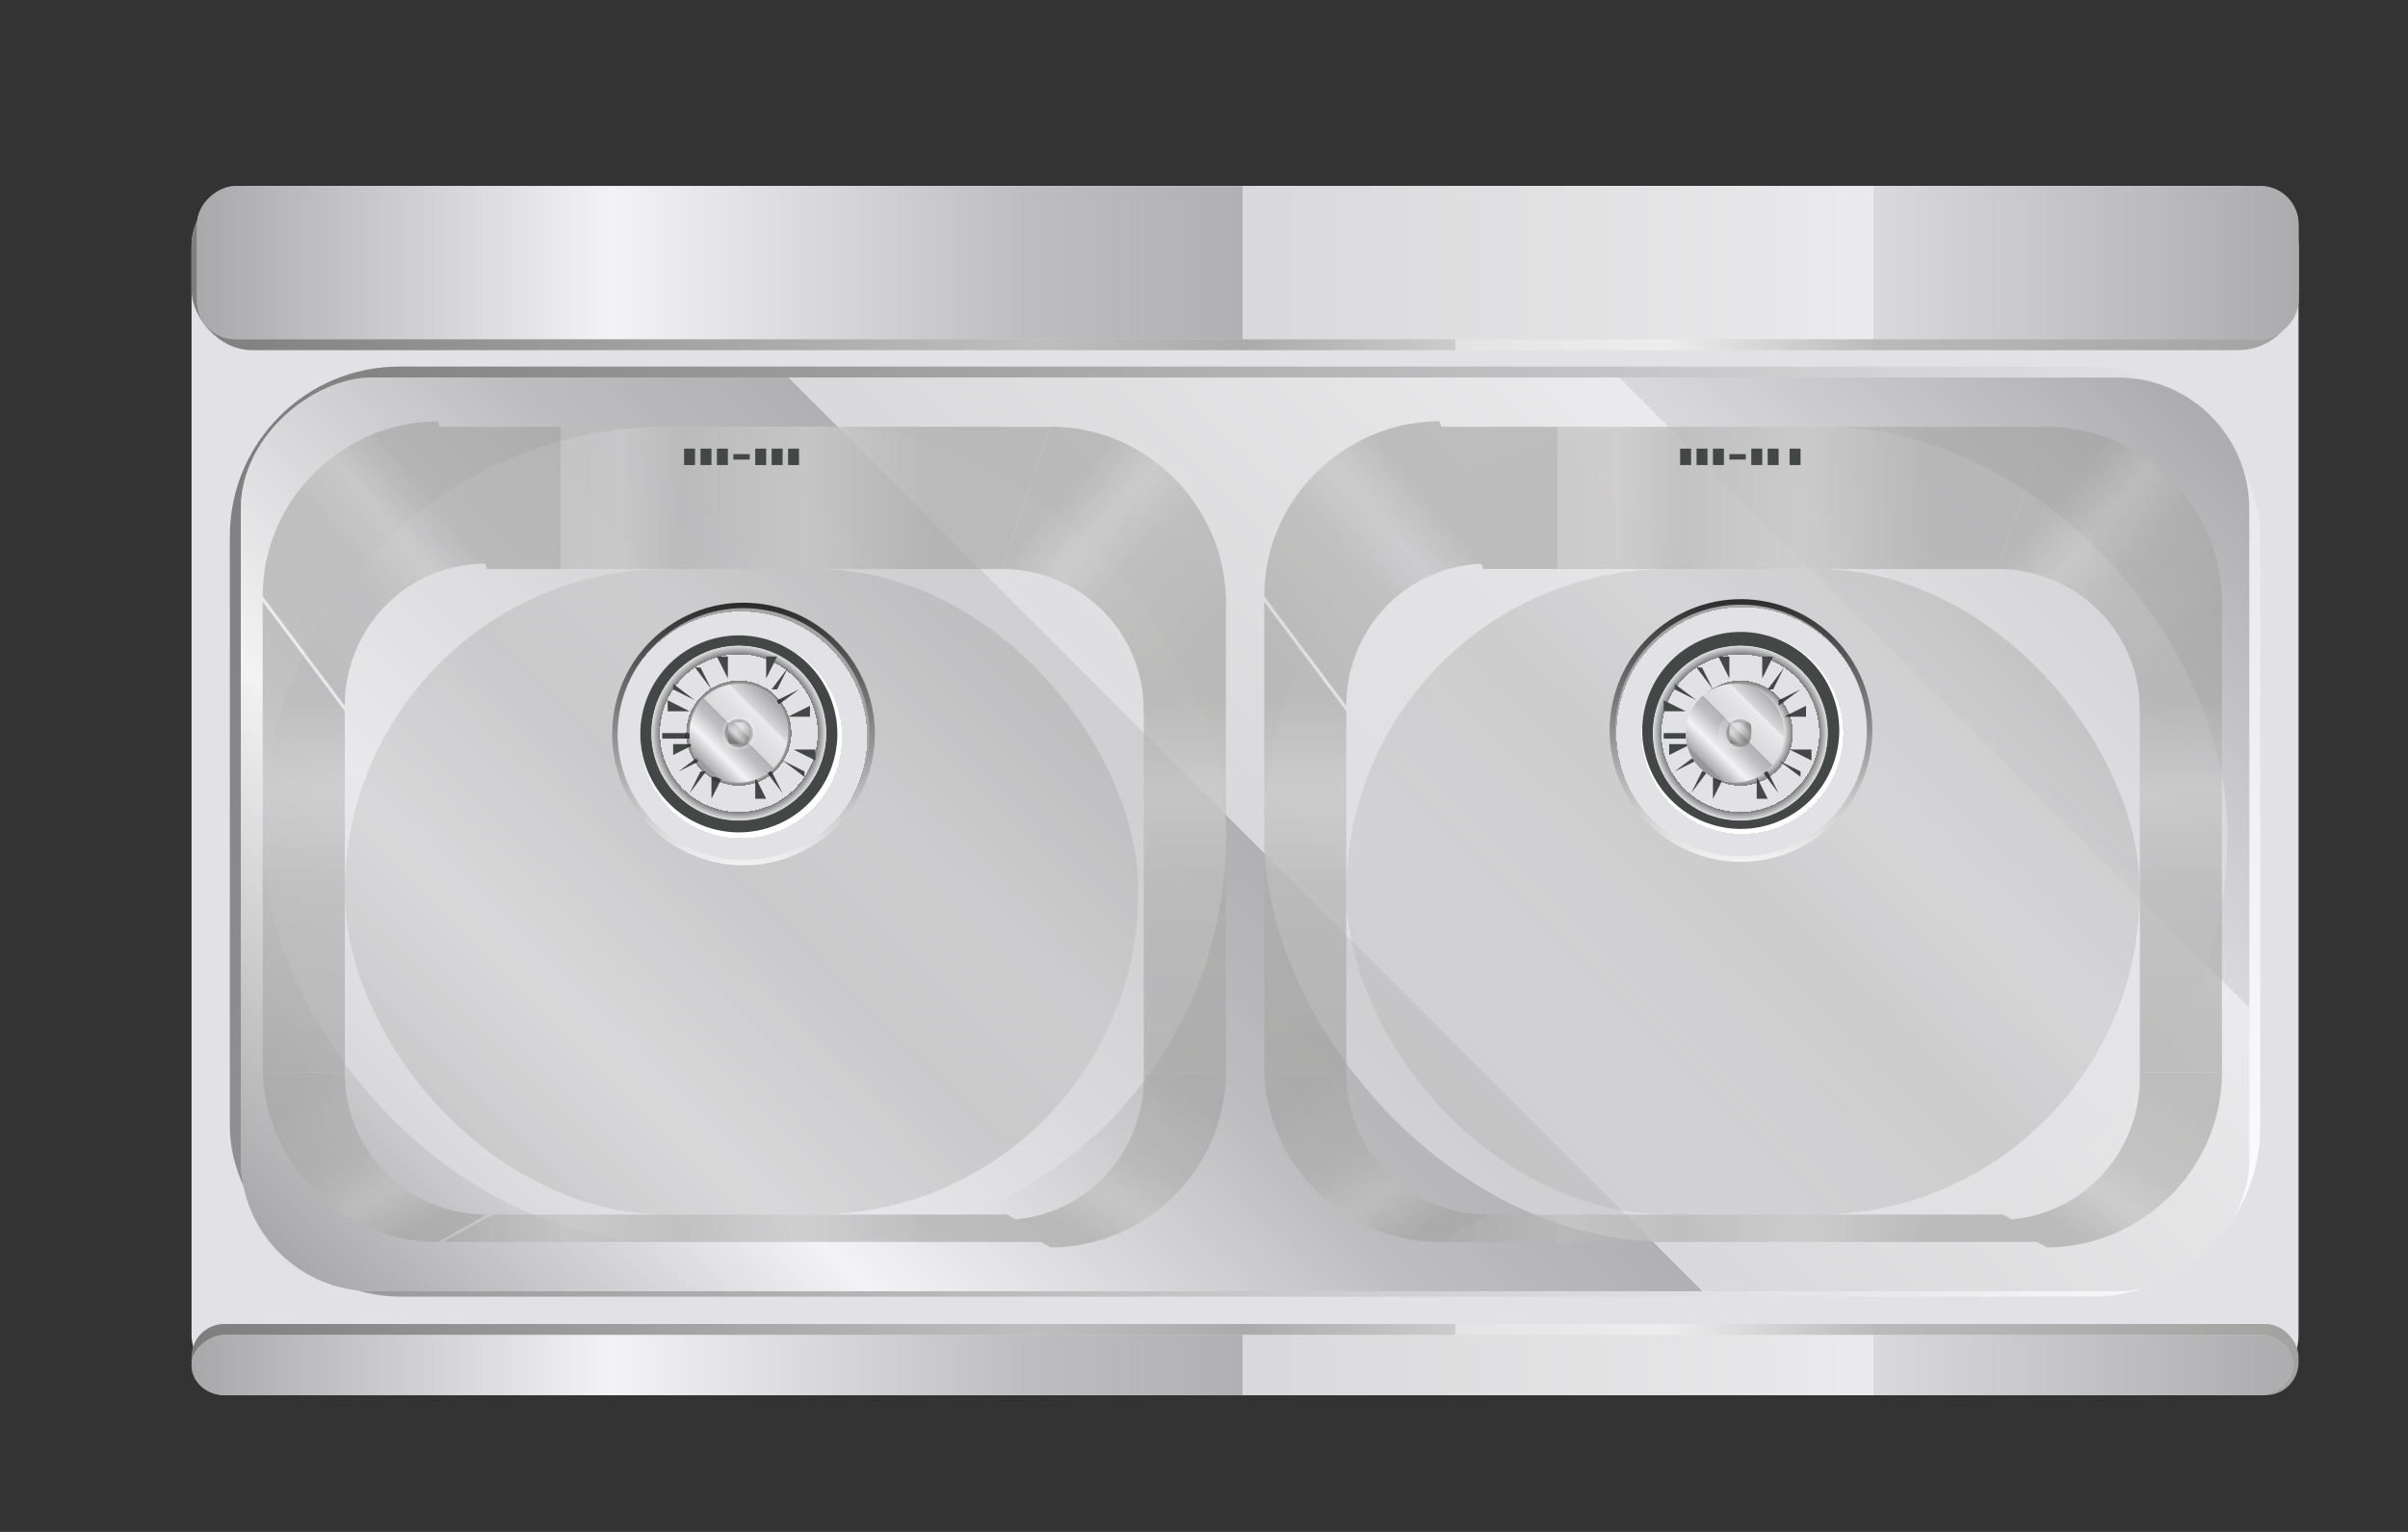
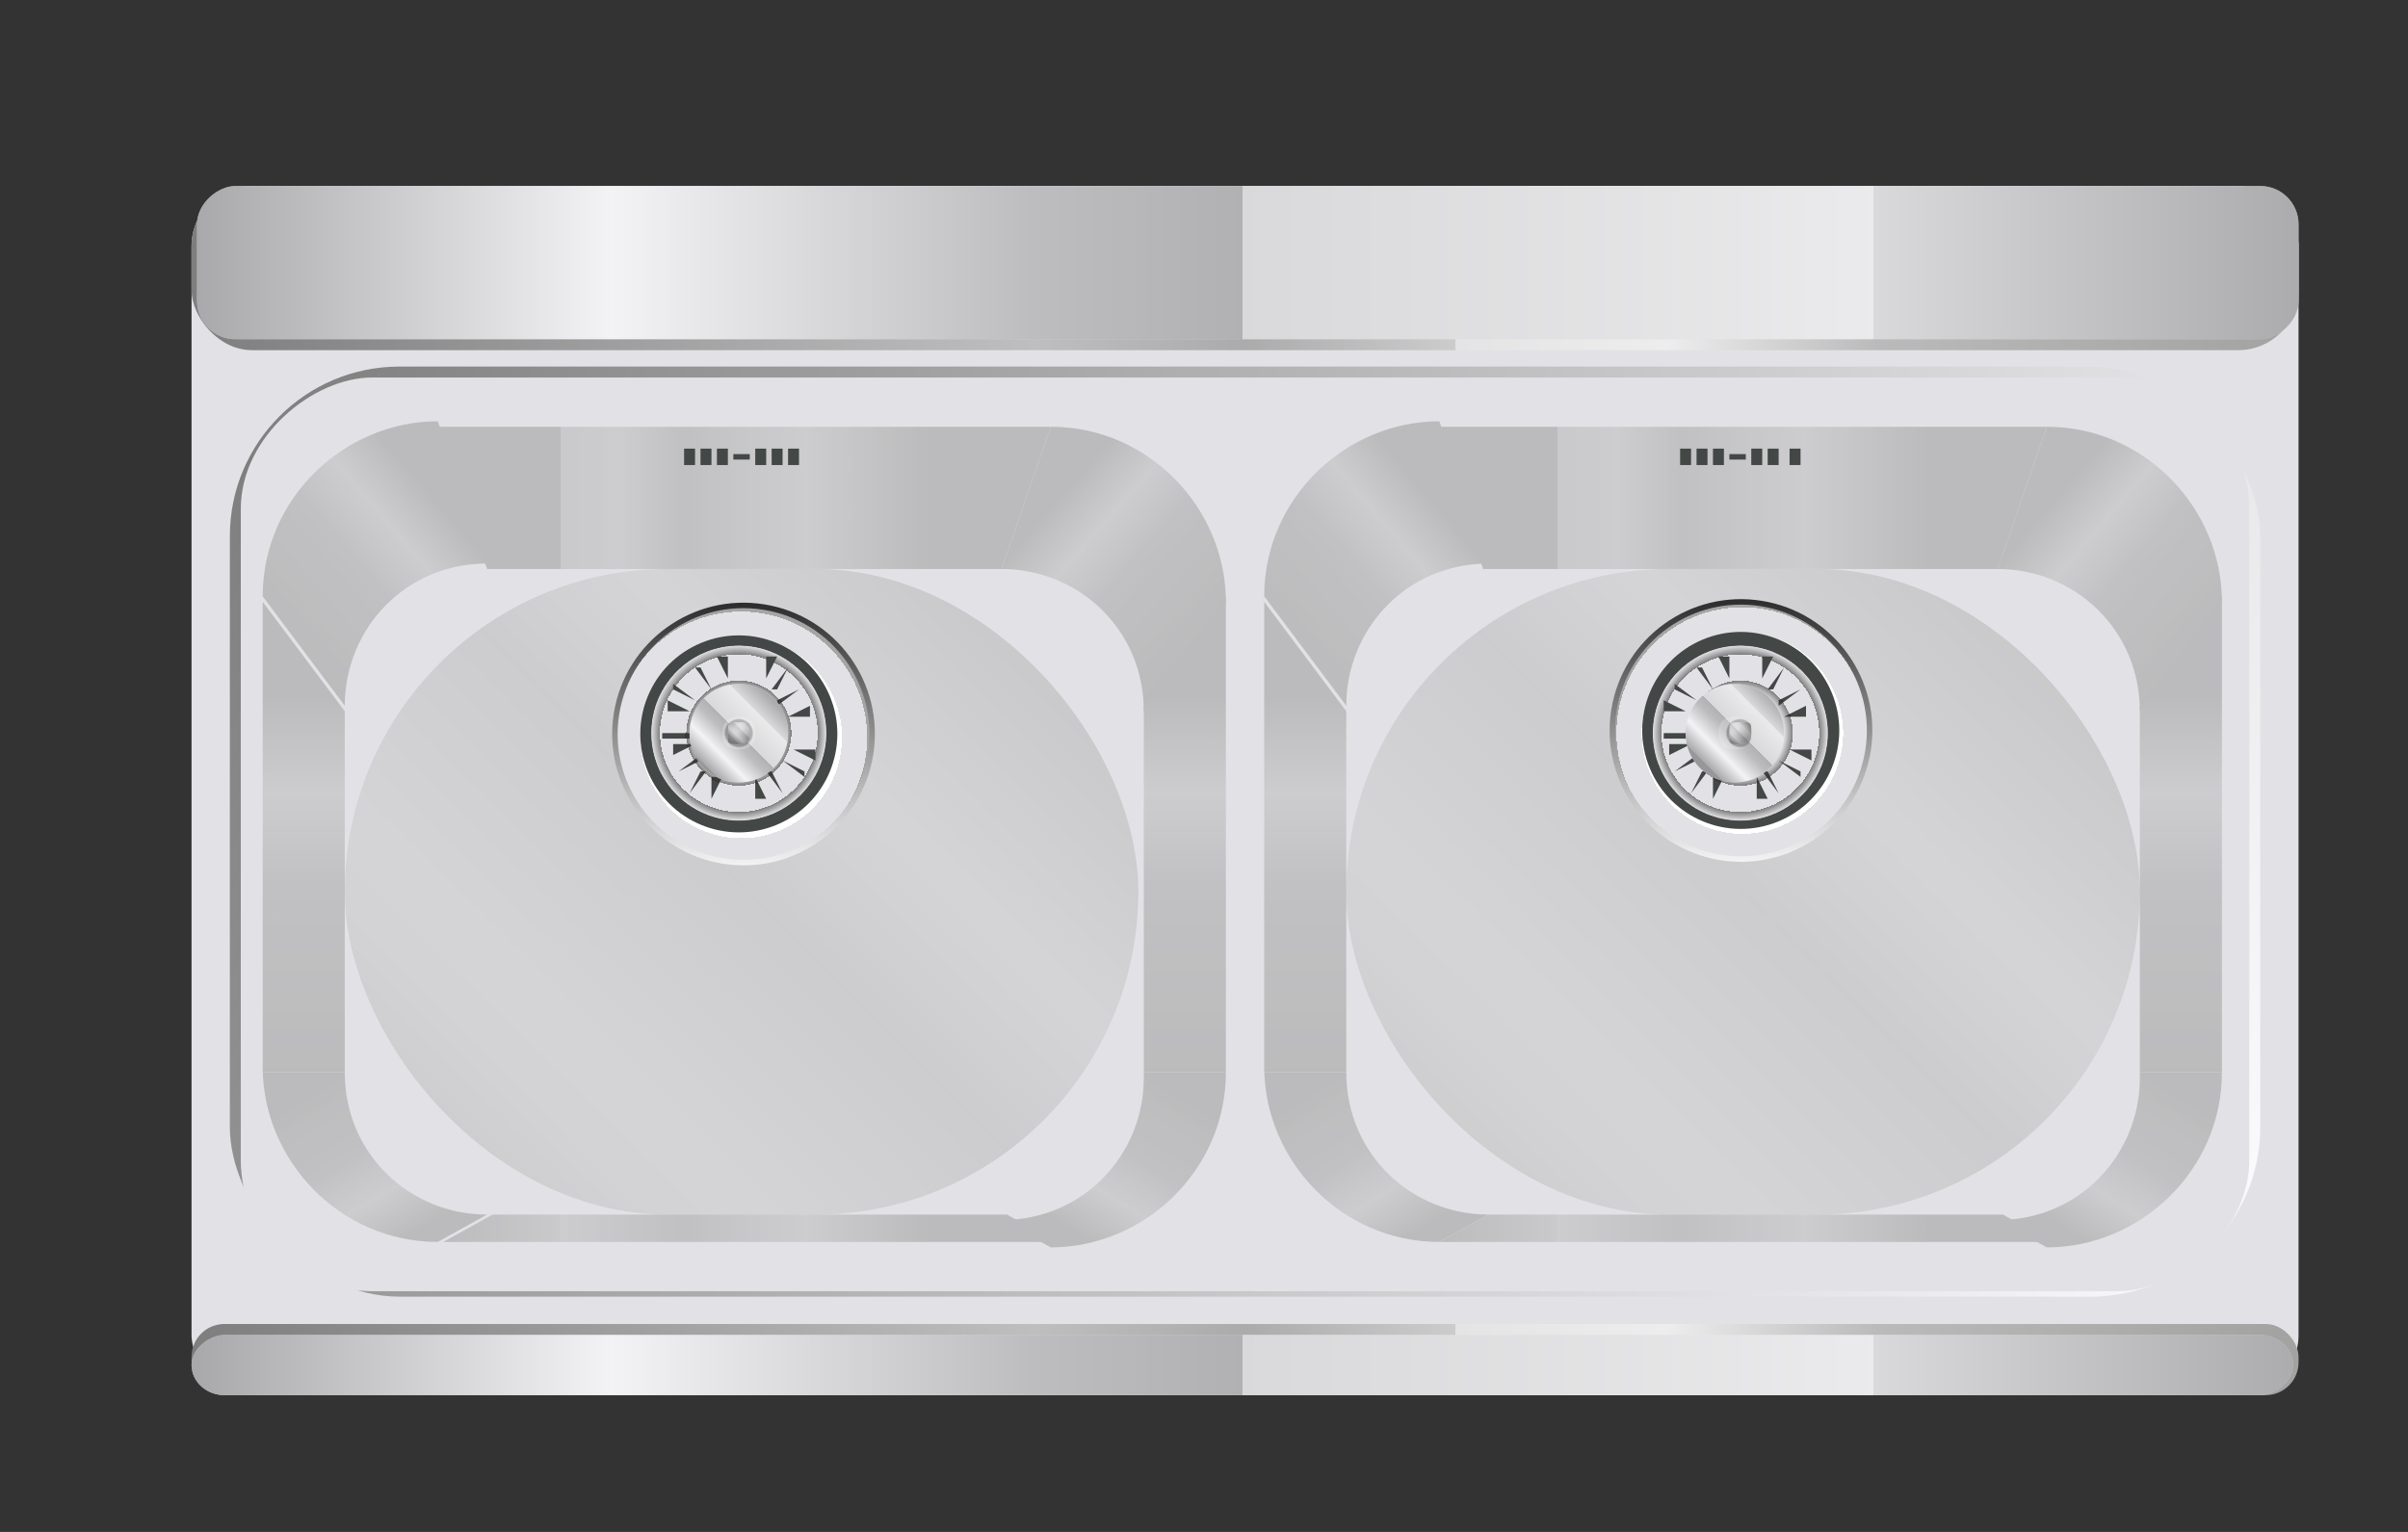
<svg xmlns="http://www.w3.org/2000/svg" xmlns:xlink="http://www.w3.org/1999/xlink" version="1.1" viewBox="0 0 44 28">
  <rect x="0" y="0" width="44" height="28" fill="#333333" stroke="none" />
  <defs>
    <style>
      .cls-1 {
        fill: url(#White_Black-2);
      }

      .cls-1, .cls-2, .cls-3, .cls-4, .cls-5, .cls-6, .cls-7, .cls-8, .cls-9, .cls-10, .cls-11, .cls-12, .cls-13, .cls-14, .cls-15, .cls-16, .cls-17, .cls-18, .cls-19, .cls-20, .cls-21, .cls-22, .cls-23, .cls-24, .cls-25, .cls-26, .cls-27, .cls-28, .cls-29, .cls-30, .cls-31, .cls-32, .cls-33, .cls-34, .cls-35, .cls-36, .cls-37, .cls-38, .cls-39, .cls-40, .cls-41, .cls-42, .cls-43 {
        stroke-width: 0px;
      }

      .cls-1, .cls-2, .cls-3, .cls-4, .cls-8, .cls-9, .cls-24, .cls-28, .cls-42, .cls-43 {
        mix-blend-mode: overlay;
      }

      .cls-1, .cls-28 {
        opacity: .8;
      }

      .cls-2 {
        fill: url(#linear-gradient-28);
      }

      .cls-2, .cls-3, .cls-4, .cls-8, .cls-9, .cls-24, .cls-44 {
        opacity: .6;
      }

      .cls-3 {
        fill: url(#linear-gradient-26);
      }

      .cls-4 {
        fill: url(#linear-gradient-15);
      }

      .cls-5 {
        fill: url(#linear-gradient);
      }

      .cls-6 {
        fill: url(#radial-gradient);
      }

      .cls-7 {
        fill: url(#radial-gradient-10);
      }

      .cls-8 {
        fill: url(#linear-gradient-3);
      }

      .cls-9 {
        fill: url(#linear-gradient-5);
      }

      .cls-10 {
        fill: url(#linear-gradient-17);
      }

      .cls-10, .cls-40 {
        opacity: .4;
      }

      .cls-11 {
        fill: url(#linear-gradient-25);
      }

      .cls-12 {
        fill: url(#linear-gradient-11);
      }

      .cls-13 {
        fill: url(#linear-gradient-12);
      }

      .cls-14 {
        fill: url(#linear-gradient-13);
      }

      .cls-15 {
        fill: url(#linear-gradient-10);
      }

      .cls-16 {
        fill: url(#linear-gradient-19);
      }

      .cls-17 {
        fill: url(#linear-gradient-23);
      }

      .cls-18 {
        fill: url(#linear-gradient-21);
      }

      .cls-19 {
        fill: url(#linear-gradient-18);
      }

      .cls-20 {
        fill: url(#linear-gradient-14);
      }

      .cls-21 {
        fill: url(#linear-gradient-22);
      }

      .cls-22 {
        fill: url(#linear-gradient-20);
      }

      .cls-23 {
        fill: url(#linear-gradient-24);
      }

      .cls-24, .cls-41 {
        fill: #e2e2e6;
      }

      .cls-25 {
        fill: #434745;
      }

      .cls-26 {
        fill: url(#radial-gradient-9);
      }

      .cls-26, .cls-27 {
        mix-blend-mode: multiply;
        opacity: .2;
      }

      .cls-27 {
        fill: url(#radial-gradient-4);
      }

      .cls-28 {
        fill: url(#White_Black);
      }

      .cls-29 {
        fill: url(#radial-gradient-2);
      }

      .cls-30 {
        fill: url(#radial-gradient-3);
      }

      .cls-31 {
        fill: url(#radial-gradient-6);
      }

      .cls-32 {
        fill: url(#radial-gradient-8);
      }

      .cls-33 {
        fill: url(#radial-gradient-5);
      }

      .cls-34 {
        fill: url(#radial-gradient-7);
      }

      .cls-35 {
        fill: url(#linear-gradient-4);
      }

      .cls-36 {
        fill: url(#linear-gradient-2);
      }

      .cls-37 {
        fill: url(#linear-gradient-8);
      }

      .cls-38 {
        fill: url(#linear-gradient-9);
      }

      .cls-39 {
        fill: url(#linear-gradient-7);
      }

      .cls-40 {
        fill: url(#linear-gradient-6);
      }

      .cls-45 {
        isolation: isolate;
      }

      .cls-42 {
        fill: url(#linear-gradient-27);
      }

      .cls-42, .cls-43 {
        opacity: .3;
      }

      .cls-43 {
        fill: url(#linear-gradient-16);
      }
    </style>
    <linearGradient id="linear-gradient" x1="3.5" y1="4.9" x2="42" y2="4.9" gradientUnits="userSpaceOnUse">
      <stop offset="0" stop-color="#7e7e7e" />
      <stop offset=".4" stop-color="#bfbebe" />
      <stop offset=".5" stop-color="#ababab" />
      <stop offset=".6" stop-color="#ccc" />
      <stop offset=".6" stop-color="#e4e4e5" />
      <stop offset=".7" stop-color="#ededee" />
      <stop offset=".8" stop-color="#bababa" />
      <stop offset="1" stop-color="#a2a2a1" />
    </linearGradient>
    <linearGradient id="linear-gradient-2" y1="24.8" y2="24.8" xlink:href="#linear-gradient" />
    <linearGradient id="linear-gradient-3" x1="3.5" y1="24.9" x2="41.9" y2="24.9" gradientTransform="translate(-2.2 47.6) rotate(-90)" gradientUnits="userSpaceOnUse">
      <stop offset="0" stop-color="#656565" />
      <stop offset="0" stop-color="#828282" />
      <stop offset=".2" stop-color="#fff" />
      <stop offset=".4" stop-color="#a5a5a5" />
      <stop offset=".5" stop-color="#919191" />
      <stop offset=".5" stop-color="#b2b2b2" />
      <stop offset=".5" stop-color="#cbcbcb" />
      <stop offset=".5" stop-color="#d4d4d4" />
      <stop offset=".7" stop-color="#e6e6e5" />
      <stop offset=".8" stop-color="#f1f0f0" />
      <stop offset=".8" stop-color="#ecebeb" />
      <stop offset=".8" stop-color="#e0e0e0" />
      <stop offset=".8" stop-color="#d4d4d4" />
      <stop offset="1" stop-color="#898989" />
    </linearGradient>
    <linearGradient id="linear-gradient-4" x1="5.2" y1="7.1" x2="40.3" y2="23.4" gradientUnits="userSpaceOnUse">
      <stop offset="0" stop-color="#7e7e7e" />
      <stop offset="0" stop-color="gray" />
      <stop offset="1" stop-color="#fafafd" />
    </linearGradient>
    <linearGradient id="linear-gradient-5" x1="10.1" y1="27.9" x2="35.4" y2="2.6" gradientTransform="translate(7.5 38) rotate(-90)" xlink:href="#linear-gradient-3" />
    <linearGradient id="linear-gradient-6" x1="8.8" y1="21.2" x2="18.5" y2="11.4" gradientUnits="userSpaceOnUse">
      <stop offset="0" stop-color="#a2a2a1" />
      <stop offset="0" stop-color="#aeaead" />
      <stop offset=".1" stop-color="#bab9b9" />
      <stop offset=".2" stop-color="#bfbebe" />
      <stop offset=".5" stop-color="#ababab" />
      <stop offset=".6" stop-color="#b6b5b5" />
      <stop offset=".7" stop-color="#bfbebe" />
      <stop offset="1" stop-color="#a2a2a1" />
    </linearGradient>
    <linearGradient id="linear-gradient-7" x1="21.7" y1="19.1" x2="19.4" y2="22.9" gradientUnits="userSpaceOnUse">
      <stop offset=".2" stop-color="#a2a2a1" />
      <stop offset=".3" stop-color="#a7a7a6" />
      <stop offset=".5" stop-color="#ababab" />
      <stop offset=".6" stop-color="#b6b5b5" />
      <stop offset=".7" stop-color="#bfbebe" />
      <stop offset=".9" stop-color="#a2a2a1" />
    </linearGradient>
    <linearGradient id="linear-gradient-8" x1="22" y1="11.6" x2="18.6" y2="8.6" gradientUnits="userSpaceOnUse">
      <stop offset="0" stop-color="#a2a2a1" />
      <stop offset=".2" stop-color="#a7a7a6" />
      <stop offset=".4" stop-color="#ababab" />
      <stop offset=".5" stop-color="#b6b5b5" />
      <stop offset=".6" stop-color="#bfbebe" />
      <stop offset=".8" stop-color="#a2a2a1" />
    </linearGradient>
    <linearGradient id="linear-gradient-9" x1="5.5" y1="19.1" x2="7.8" y2="22.9" xlink:href="#linear-gradient-7" />
    <linearGradient id="linear-gradient-10" x1="5.2" y1="11.6" x2="8.7" y2="8.6" xlink:href="#linear-gradient-8" />
    <linearGradient id="linear-gradient-11" x1="8" y1="9.1" x2="19.2" y2="9.1" gradientUnits="userSpaceOnUse">
      <stop offset=".2" stop-color="#a2a2a1" />
      <stop offset=".2" stop-color="#aeaead" />
      <stop offset=".2" stop-color="#bab9b9" />
      <stop offset=".3" stop-color="#bfbebe" />
      <stop offset=".4" stop-color="#ababab" />
      <stop offset=".5" stop-color="#b6b5b5" />
      <stop offset=".6" stop-color="#bfbebe" />
      <stop offset=".8" stop-color="#a2a2a1" />
    </linearGradient>
    <linearGradient id="linear-gradient-12" x1="8" y1="22.5" x2="19.2" y2="22.5" gradientUnits="userSpaceOnUse">
      <stop offset="0" stop-color="#a2a2a1" />
      <stop offset=".1" stop-color="#aeaead" />
      <stop offset=".2" stop-color="#bab9b9" />
      <stop offset=".2" stop-color="#bfbebe" />
      <stop offset=".4" stop-color="#ababab" />
      <stop offset=".5" stop-color="#b6b5b5" />
      <stop offset=".6" stop-color="#bfbebe" />
      <stop offset=".8" stop-color="#a2a2a1" />
    </linearGradient>
    <linearGradient id="linear-gradient-13" x1="5.6" y1="19.7" x2="5.6" y2="11" xlink:href="#linear-gradient-8" />
    <linearGradient id="linear-gradient-14" x1="21.6" y1="19.7" x2="21.6" y2="11" xlink:href="#linear-gradient-8" />
    <linearGradient id="White_Black" data-name="White, Black" x1="13.5" y1="15.8" x2="13.5" y2="10.9" gradientTransform="translate(24.5 -2.1) rotate(80.8)" gradientUnits="userSpaceOnUse">
      <stop offset="0" stop-color="#fff" />
      <stop offset="1" stop-color="#010101" />
    </linearGradient>
    <radialGradient id="radial-gradient" cx="13.5" cy="13.4" fx="13.5" fy="13.4" r="2.3" gradientTransform="translate(24.5 -2.1) rotate(80.8)" gradientUnits="userSpaceOnUse">
      <stop offset=".8" stop-color="#fff" />
      <stop offset=".8" stop-color="#e2e2e6" />
      <stop offset="1" stop-color="#e2e2e6" />
      <stop offset="1" stop-color="#a5a5a5" />
    </radialGradient>
    <radialGradient id="radial-gradient-2" cx="13.5" cy="13.4" fx="13.5" fy="13.4" r="1.6" gradientUnits="userSpaceOnUse">
      <stop offset=".5" stop-color="#e2e2e6" />
      <stop offset=".6" stop-color="#7e7e7e" />
      <stop offset=".6" stop-color="#e2e2e6" />
      <stop offset=".9" stop-color="#e2e2e6" />
      <stop offset=".9" stop-color="#7e7e7e" />
      <stop offset="1" stop-color="#e2e2e6" />
      <stop offset="1" stop-color="#fff" />
      <stop offset="1" stop-color="#e2e2e6" />
      <stop offset="1" stop-color="#e2e2e6" />
      <stop offset="1" stop-color="#a5a5a5" />
    </radialGradient>
    <radialGradient id="radial-gradient-3" cx="13.5" cy="13.4" fx="13.5" fy="13.4" r="1.4" gradientUnits="userSpaceOnUse">
      <stop offset=".6" stop-color="#434745" />
      <stop offset=".7" stop-color="#343735" />
      <stop offset=".7" stop-color="#434745" />
    </radialGradient>
    <linearGradient id="linear-gradient-15" x1="12.9" y1="14" x2="14.1" y2="12.8" gradientTransform="matrix(1,0,0,1,0,0)" xlink:href="#linear-gradient-3" />
    <radialGradient id="radial-gradient-4" cx="13.5" cy="13.4" fx="13.5" fy="13.4" r=".3" gradientUnits="userSpaceOnUse">
      <stop offset=".8" stop-color="#010101" />
      <stop offset=".9" stop-color="#fff" />
    </radialGradient>
    <radialGradient id="radial-gradient-5" cx="13.5" cy="13.3" fx="13.5" fy="13.3" r=".3" gradientUnits="userSpaceOnUse">
      <stop offset=".2" stop-color="#e2e2e6" />
      <stop offset="1" stop-color="#7e7e7e" />
    </radialGradient>
    <linearGradient id="linear-gradient-16" x1="13.4" y1="13.5" x2="13.7" y2="13.2" gradientTransform="matrix(1,0,0,1,0,0)" xlink:href="#linear-gradient-3" />
    <linearGradient id="linear-gradient-17" x1="27" y1="21.2" x2="36.7" y2="11.4" xlink:href="#linear-gradient-6" />
    <linearGradient id="linear-gradient-18" x1="40" y1="19.1" x2="37.6" y2="22.9" xlink:href="#linear-gradient-7" />
    <linearGradient id="linear-gradient-19" x1="40.3" y1="11.6" x2="36.8" y2="8.6" xlink:href="#linear-gradient-8" />
    <linearGradient id="linear-gradient-20" x1="23.7" y1="19.1" x2="26.1" y2="22.9" xlink:href="#linear-gradient-7" />
    <linearGradient id="linear-gradient-21" x1="23.4" y1="11.6" x2="26.9" y2="8.6" xlink:href="#linear-gradient-8" />
    <linearGradient id="linear-gradient-22" x1="26.2" x2="37.5" xlink:href="#linear-gradient-11" />
    <linearGradient id="linear-gradient-23" x1="26.2" x2="37.5" xlink:href="#linear-gradient-12" />
    <linearGradient id="linear-gradient-24" x1="23.8" y1="19.7" x2="23.8" y2="11" xlink:href="#linear-gradient-8" />
    <linearGradient id="linear-gradient-25" x1="39.9" y1="19.7" x2="39.9" y2="11" xlink:href="#linear-gradient-8" />
    <linearGradient id="White_Black-2" data-name="White, Black" x1="31.8" x2="31.8" gradientTransform="translate(39.9 -20.1) rotate(80.8)" xlink:href="#White_Black" />
    <radialGradient id="radial-gradient-6" cx="31.8" fx="31.8" r="2.3" gradientTransform="translate(39.9 -20.1) rotate(80.8)" xlink:href="#radial-gradient" />
    <radialGradient id="radial-gradient-7" cx="31.8" fx="31.8" r="1.6" xlink:href="#radial-gradient-2" />
    <radialGradient id="radial-gradient-8" cx="31.8" fx="31.8" r="1.4" xlink:href="#radial-gradient-3" />
    <linearGradient id="linear-gradient-26" x1="31.2" y1="14" x2="32.4" y2="12.8" gradientTransform="matrix(1,0,0,1,0,0)" xlink:href="#linear-gradient-3" />
    <radialGradient id="radial-gradient-9" cx="31.8" fx="31.8" r=".3" xlink:href="#radial-gradient-4" />
    <radialGradient id="radial-gradient-10" cx="31.7" fx="31.7" r=".3" xlink:href="#radial-gradient-5" />
    <linearGradient id="linear-gradient-27" x1="31.6" y1="13.5" x2="31.9" y2="13.2" gradientTransform="matrix(1,0,0,1,0,0)" xlink:href="#linear-gradient-3" />
    <linearGradient id="linear-gradient-28" y1="4.8" y2="4.8" gradientTransform="translate(17.9 27.6) rotate(-90)" xlink:href="#linear-gradient-3" />
  </defs>
  <g class="cls-45">
    <g id="Layer_1" data-name="Layer 1">
      <rect class="cls-41" x="3.5" y="3.4" width="38.5" height="22.1" rx="1.1" ry="1.1" />
      <rect class="cls-5" x="3.5" y="3.4" width="38.5" height="3" rx="1.1" ry="1.1" />
      <rect class="cls-36" x="3.5" y="24.2" width="38.5" height="1.3" rx=".6" ry=".6" />
      <g>
        <rect class="cls-41" x="22.2" y="5.7" width="1.1" height="38.4" rx=".6" ry=".6" transform="translate(47.6 2.2) rotate(90)" />
        <rect class="cls-8" x="22.2" y="5.7" width="1.1" height="38.4" rx=".6" ry=".6" transform="translate(47.6 2.2) rotate(90)" />
      </g>
      <rect class="cls-35" x="4.2" y="6.7" width="37.1" height="17" rx="3.1" ry="3.1" />
      <rect class="cls-41" x="14.4" y="-3.1" width="16.7" height="36.7" rx="2.4" ry="2.4" transform="translate(38 -7.5) rotate(90)" />
-       <rect class="cls-9" x="14.4" y="-3.1" width="16.7" height="36.7" rx="2.4" ry="2.4" transform="translate(38 -7.5) rotate(90)" />
      <g>
        <rect class="cls-24" x="4.8" y="7.8" width="17.6" height="14.9" rx="7.4" ry="7.4" />
        <rect class="cls-40" x="6.3" y="10.4" width="14.5" height="11.8" rx="5.9" ry="5.9" />
        <g class="cls-44">
          <g>
            <path class="cls-39" d="M20.9,19.7c0,1.4-1.1,2.6-2.6,2.6l.9.5c1.7,0,3.2-1.4,3.2-3.2h-1.5Z" />
            <path class="cls-37" d="M22.4,11c0-1.7-1.4-3.2-3.2-3.2l-.9,2.6c1.4,0,2.6,1.1,2.6,2.6l1.5-2Z" />
            <path class="cls-38" d="M4.8,19.5c0,1.7,1.4,3.2,3.2,3.2l.9-.5c-1.4,0-2.6-1.1-2.6-2.6h-1.5Z" />
            <path class="cls-15" d="M6.3,12.9c0-1.4,1.1-2.6,2.6-2.6l-.9-2.6c-1.7,0-3.2,1.4-3.2,3.2l1.5,2Z" />
          </g>
          <g>
            <path class="cls-12" d="M19.2,7.8H8l.9,2.6h9.4l.9-2.6Z" />
            <path class="cls-13" d="M8,22.7h11.3l-.9-.5h-9.4l-.9.5Z" />
            <path class="cls-14" d="M6.3,19.7v-6.7l-1.5-2v8.6h1.5Z" />
            <path class="cls-20" d="M20.9,12.9v6.7h1.5v-8.7l-1.5,2Z" />
          </g>
        </g>
        <g>
          <circle class="cls-28" cx="13.5" cy="13.4" r="2.4" transform="translate(-1.8 24.6) rotate(-80.8)" />
          <circle class="cls-6" cx="13.5" cy="13.4" r="2.3" transform="translate(-1.8 24.6) rotate(-80.8)" />
          <circle class="cls-25" cx="13.5" cy="13.4" r="1.8" transform="translate(-4.1 6.2) rotate(-22.5)" />
          <circle class="cls-29" cx="13.5" cy="13.4" r="1.6" />
          <path class="cls-30" d="M14.4,13.1s0,0,0,0h.4c0-.1,0-.1,0-.2h0c0,0,0,0,0,0l-.4.2s0,0,0,0ZM14.2,12.8s0,0,0,0l.4-.2s0,0,0,0h0c0,0,0,0,0,0l-.4.3s0,0,0,0ZM14.1,12.6l.3-.4s0,0,0,0h0c0,0,0,0,0,0l-.2.4s0,0,0,0c0,0,0,0,0,0ZM12.3,12.6l.4.2s0,0,0,0,0,0,0,0l-.4-.3s0,0,0,0h0c0,0,0,.1,0,.1ZM12.2,13h.4c0,.1,0,.1,0,0,0,0,0,0,0,0l-.4-.2s0,0,0,0h0c0,0,0,.1,0,.1ZM12.6,13.4s0,0,0,0h-.5s0,0,0,0h0c0,0,0,.1,0,.1h.5s0,0,0,0ZM12.7,13.6s0,0,0,0h-.4c0,.1,0,.1,0,.2h0c0,0,0,0,0,0l.4-.2s0,0,0,0ZM12.8,13.9s0,0,0,0l-.4.2s0,0,0,0h0c0,0,0,0,0,0l.4-.3s0,0,0,0ZM12.9,14.1l-.3.4s0,0,0,0h0c0,0,0,0,0,0l.2-.4s0,0,0,0c0,0,0,0,0,0ZM12.7,12.2s0,0,0,0h0c0,0,0,0,0,0l.3.4s0,0,0,0c0,0,0,0,0,0l-.2-.4ZM13.2,14.2s0,0,0,0l-.2.4s0,0,0,0h0s0,0,0,0v-.4c.1,0,.1,0,0,0ZM13.1,12s0,0,0,0h0s0,0,0,0l.2.4s0,0,0,0,0,0,0,0v-.4ZM13.5,14.3s0,0,0,0v.5s0,0,0,0h0s0,0,0,0v-.5s0,0,0,0ZM13.5,11.9h0s0,0,0,0v.5s0,0,0,0,0,0,0,0v-.5s0,0,0,0ZM13.8,14.2s0,0,0,0c0,0,0,0,0,0v.4c.1,0,.1,0,.2,0h0s0,0,0,0l-.2-.4ZM14,12h0s0,0,0,0v.4c-.1,0-.1,0,0,0s0,0,0,0l.2-.4s0,0,0,0ZM14.1,14.1s0,0,0,0c0,0,0,0,0,0l.2.4s0,0,0,0h0c0,0,0,0,0,0l-.3-.4ZM14.7,14.1l-.4-.2s0,0,0,0c0,0,0,0,0,0l.4.3s0,0,0,0h0c0,0,0-.1,0-.1ZM14.9,13.7h-.4c0-.1,0-.1,0,0,0,0,0,0,0,0l.4.2s0,0,0,0h0c0,0,0-.1,0-.1ZM14.9,13.3h-.5s0,0,0,0,0,0,0,0h.5s0,0,0,0h0c0,0,0-.1,0-.1Z" />
          <g>
            <path class="cls-41" d="M14.4,13.4c0,.5-.4.9-.9.9s-.9-.4-.9-.9.4-.9.9-.9.9.4.9.9Z" />
            <path class="cls-4" d="M14.4,13.4c0,.5-.4.9-.9.9s-.9-.4-.9-.9.4-.9.9-.9.9.4.9.9Z" />
          </g>
          <g>
            <path class="cls-27" d="M13.8,13.4c0,.2-.1.3-.3.3s-.3-.1-.3-.3.1-.3.3-.3.3.1.3.3Z" />
            <path class="cls-33" d="M13.7,13.4c0,.1,0,.2-.2.2s-.2,0-.2-.2,0-.2.2-.2.2,0,.2.2Z" />
            <path class="cls-43" d="M13.7,13.4c0,.1,0,.2-.2.2s-.2,0-.2-.2,0-.2.2-.2.2,0,.2.2Z" />
          </g>
        </g>
        <g>
          <rect class="cls-25" x="12.5" y="8.2" width=".2" height=".3" rx="0" ry="0" />
          <rect class="cls-25" x="12.8" y="8.2" width=".2" height=".3" rx="0" ry="0" />
          <rect class="cls-25" x="13.1" y="8.2" width=".2" height=".3" rx="0" ry="0" />
          <rect class="cls-25" x="13.4" y="8.3" width=".3" height=".1" rx="0" ry="0" />
          <rect class="cls-25" x="13.8" y="8.2" width=".2" height=".3" rx="0" ry="0" />
          <rect class="cls-25" x="14.1" y="8.2" width=".2" height=".3" rx="0" ry="0" />
          <rect class="cls-25" x="14.4" y="8.2" width=".2" height=".3" rx="0" ry="0" />
        </g>
      </g>
      <g>
        <rect class="cls-24" x="23.1" y="7.8" width="17.6" height="14.9" rx="7.4" ry="7.4" />
        <rect class="cls-10" x="24.6" y="10.4" width="14.5" height="11.8" rx="5.9" ry="5.9" />
        <g class="cls-44">
          <g>
            <path class="cls-19" d="M39.1,19.7c0,1.4-1.1,2.6-2.6,2.6l.9.5c1.7,0,3.2-1.4,3.2-3.2h-1.5Z" />
            <path class="cls-16" d="M40.6,11c0-1.7-1.4-3.2-3.2-3.2l-.9,2.6c1.4,0,2.6,1.1,2.6,2.6l1.5-2Z" />
            <path class="cls-22" d="M23.1,19.5c0,1.7,1.4,3.2,3.2,3.2l.9-.5c-1.4,0-2.6-1.1-2.6-2.6h-1.5Z" />
            <path class="cls-18" d="M24.6,12.9c0-1.4,1.1-2.6,2.6-2.6l-.9-2.6c-1.7,0-3.2,1.4-3.2,3.2l1.5,2Z" />
          </g>
          <g>
            <path class="cls-21" d="M37.5,7.8h-11.3l.9,2.6h9.4l.9-2.6Z" />
            <path class="cls-17" d="M26.2,22.7h11.3l-.9-.5h-9.4l-.9.5Z" />
            <path class="cls-23" d="M24.6,19.7v-6.7l-1.5-2v8.6h1.5Z" />
            <path class="cls-11" d="M39.1,12.9v6.7h1.5v-8.7l-1.5,2Z" />
          </g>
        </g>
        <g>
          <circle class="cls-1" cx="31.8" cy="13.4" r="2.4" transform="translate(13.5 42.6) rotate(-80.8)" />
          <circle class="cls-31" cx="31.8" cy="13.4" r="2.3" transform="translate(13.5 42.6) rotate(-80.8)" />
          <circle class="cls-25" cx="31.8" cy="13.4" r="1.8" transform="translate(-2.7 13.2) rotate(-22.6)" />
          <circle class="cls-34" cx="31.8" cy="13.4" r="1.6" />
          <path class="cls-32" d="M32.6,13.1s0,0,0,0h.4c0-.1,0-.1,0-.2h0c0,0,0,0,0,0l-.4.2s0,0,0,0ZM32.5,12.8s0,0,0,0l.4-.2s0,0,0,0h0c0,0,0,0,0,0l-.4.3s0,0,0,0ZM32.3,12.6l.3-.4s0,0,0,0h0c0,0,0,0,0,0l-.2.4s0,0,0,0c0,0,0,0,0,0ZM30.6,12.6l.4.2s0,0,0,0c0,0,0,0,0,0l-.4-.3s0,0,0,0h0c0,0,0,.1,0,.1ZM30.4,13h.4c0,.1,0,.1,0,0,0,0,0,0,0,0l-.4-.2s0,0,0,0h0c0,0,0,.1,0,.1ZM30.9,13.4s0,0,0,0h-.5s0,0,0,0h0c0,0,0,.1,0,.1h.5s0,0,0,0ZM30.9,13.6s0,0,0,0h-.4c0,.1,0,.1,0,.2h0c0,0,0,0,0,0l.4-.2s0,0,0,0ZM31,13.9s0,0,0,0l-.4.2s0,0,0,0h0c0,0,0,0,0,0l.4-.3s0,0,0,0ZM31.2,14.1l-.3.4s0,0,0,0h0c0,0,0,0,0,0l.2-.4s0,0,0,0c0,0,0,0,0,0ZM31,12.2s0,0,0,0h0c0,0,0,0,0,0l.3.4s0,0,0,0c0,0,0,0,0,0l-.2-.4ZM31.5,14.2s0,0,0,0l-.2.4s0,0,0,0h0s0,0,0,0v-.4c.1,0,.1,0,0,0ZM31.4,12s0,0,0,0h0s0,0,0,0l.2.4s0,0,0,0,0,0,0,0v-.4ZM31.8,14.3s0,0,0,0v.5s0,0,0,0h0s0,0,0,0v-.5s0,0,0,0ZM31.8,11.9h0s0,0,0,0v.5s0,0,0,0,0,0,0,0v-.5s0,0,0,0ZM32.1,14.2s0,0,0,0c0,0,0,0,0,0v.4c.1,0,.1,0,.2,0h0s0,0,0,0l-.2-.4ZM32.2,12h0s0,0,0,0v.4c-.1,0-.1,0,0,0s0,0,0,0l.2-.4s0,0,0,0ZM32.3,14.1s0,0,0,0c0,0,0,0,0,0l.2.4s0,0,0,0h0c0,0,0,0,0,0l-.3-.4ZM32.9,14.1l-.4-.2s0,0,0,0c0,0,0,0,0,0l.4.3s0,0,0,0h0c0,0,0-.1,0-.1ZM33.1,13.7h-.4c0-.1,0-.1,0,0,0,0,0,0,0,0l.4.2s0,0,0,0h0c0,0,0-.1,0-.1ZM33.2,13.3h-.5s0,0,0,0,0,0,0,0h.5s0,0,0,0h0c0,0,0-.1,0-.1Z" />
          <g>
            <path class="cls-41" d="M32.6,13.4c0,.5-.4.9-.9.9s-.9-.4-.9-.9.4-.9.9-.9.9.4.9.9Z" />
            <path class="cls-3" d="M32.6,13.4c0,.5-.4.9-.9.9s-.9-.4-.9-.9.4-.9.9-.9.9.4.9.9Z" />
          </g>
          <g>
            <path class="cls-26" d="M32,13.4c0,.2-.1.3-.3.3s-.3-.1-.3-.3.1-.3.3-.3.3.1.3.3Z" />
            <path class="cls-7" d="M32,13.4c0,.1,0,.2-.2.2s-.2,0-.2-.2,0-.2.2-.2.2,0,.2.2Z" />
            <path class="cls-42" d="M32,13.4c0,.1,0,.2-.2.2s-.2,0-.2-.2,0-.2.2-.2.2,0,.2.2Z" />
          </g>
        </g>
        <g>
          <rect class="cls-25" x="30.7" y="8.2" width=".2" height=".3" rx="0" ry="0" />
          <rect class="cls-25" x="31" y="8.2" width=".2" height=".3" rx="0" ry="0" />
          <rect class="cls-25" x="31.3" y="8.2" width=".2" height=".3" rx="0" ry="0" />
          <rect class="cls-25" x="31.6" y="8.3" width=".3" height=".1" rx="0" ry="0" />
          <rect class="cls-25" x="32" y="8.2" width=".2" height=".3" rx="0" ry="0" />
          <rect class="cls-25" x="32.3" y="8.2" width=".2" height=".3" rx="0" ry="0" />
          <rect class="cls-25" x="32.7" y="8.2" width=".2" height=".3" rx="0" ry="0" />
        </g>
      </g>
      <g>
        <rect class="cls-41" x="21.3" y="-14.4" width="2.8" height="38.4" rx=".7" ry=".7" transform="translate(27.6 -17.9) rotate(90)" />
        <rect class="cls-2" x="21.3" y="-14.4" width="2.8" height="38.4" rx=".7" ry=".7" transform="translate(27.6 -17.9) rotate(90)" />
      </g>
    </g>
  </g>
</svg>